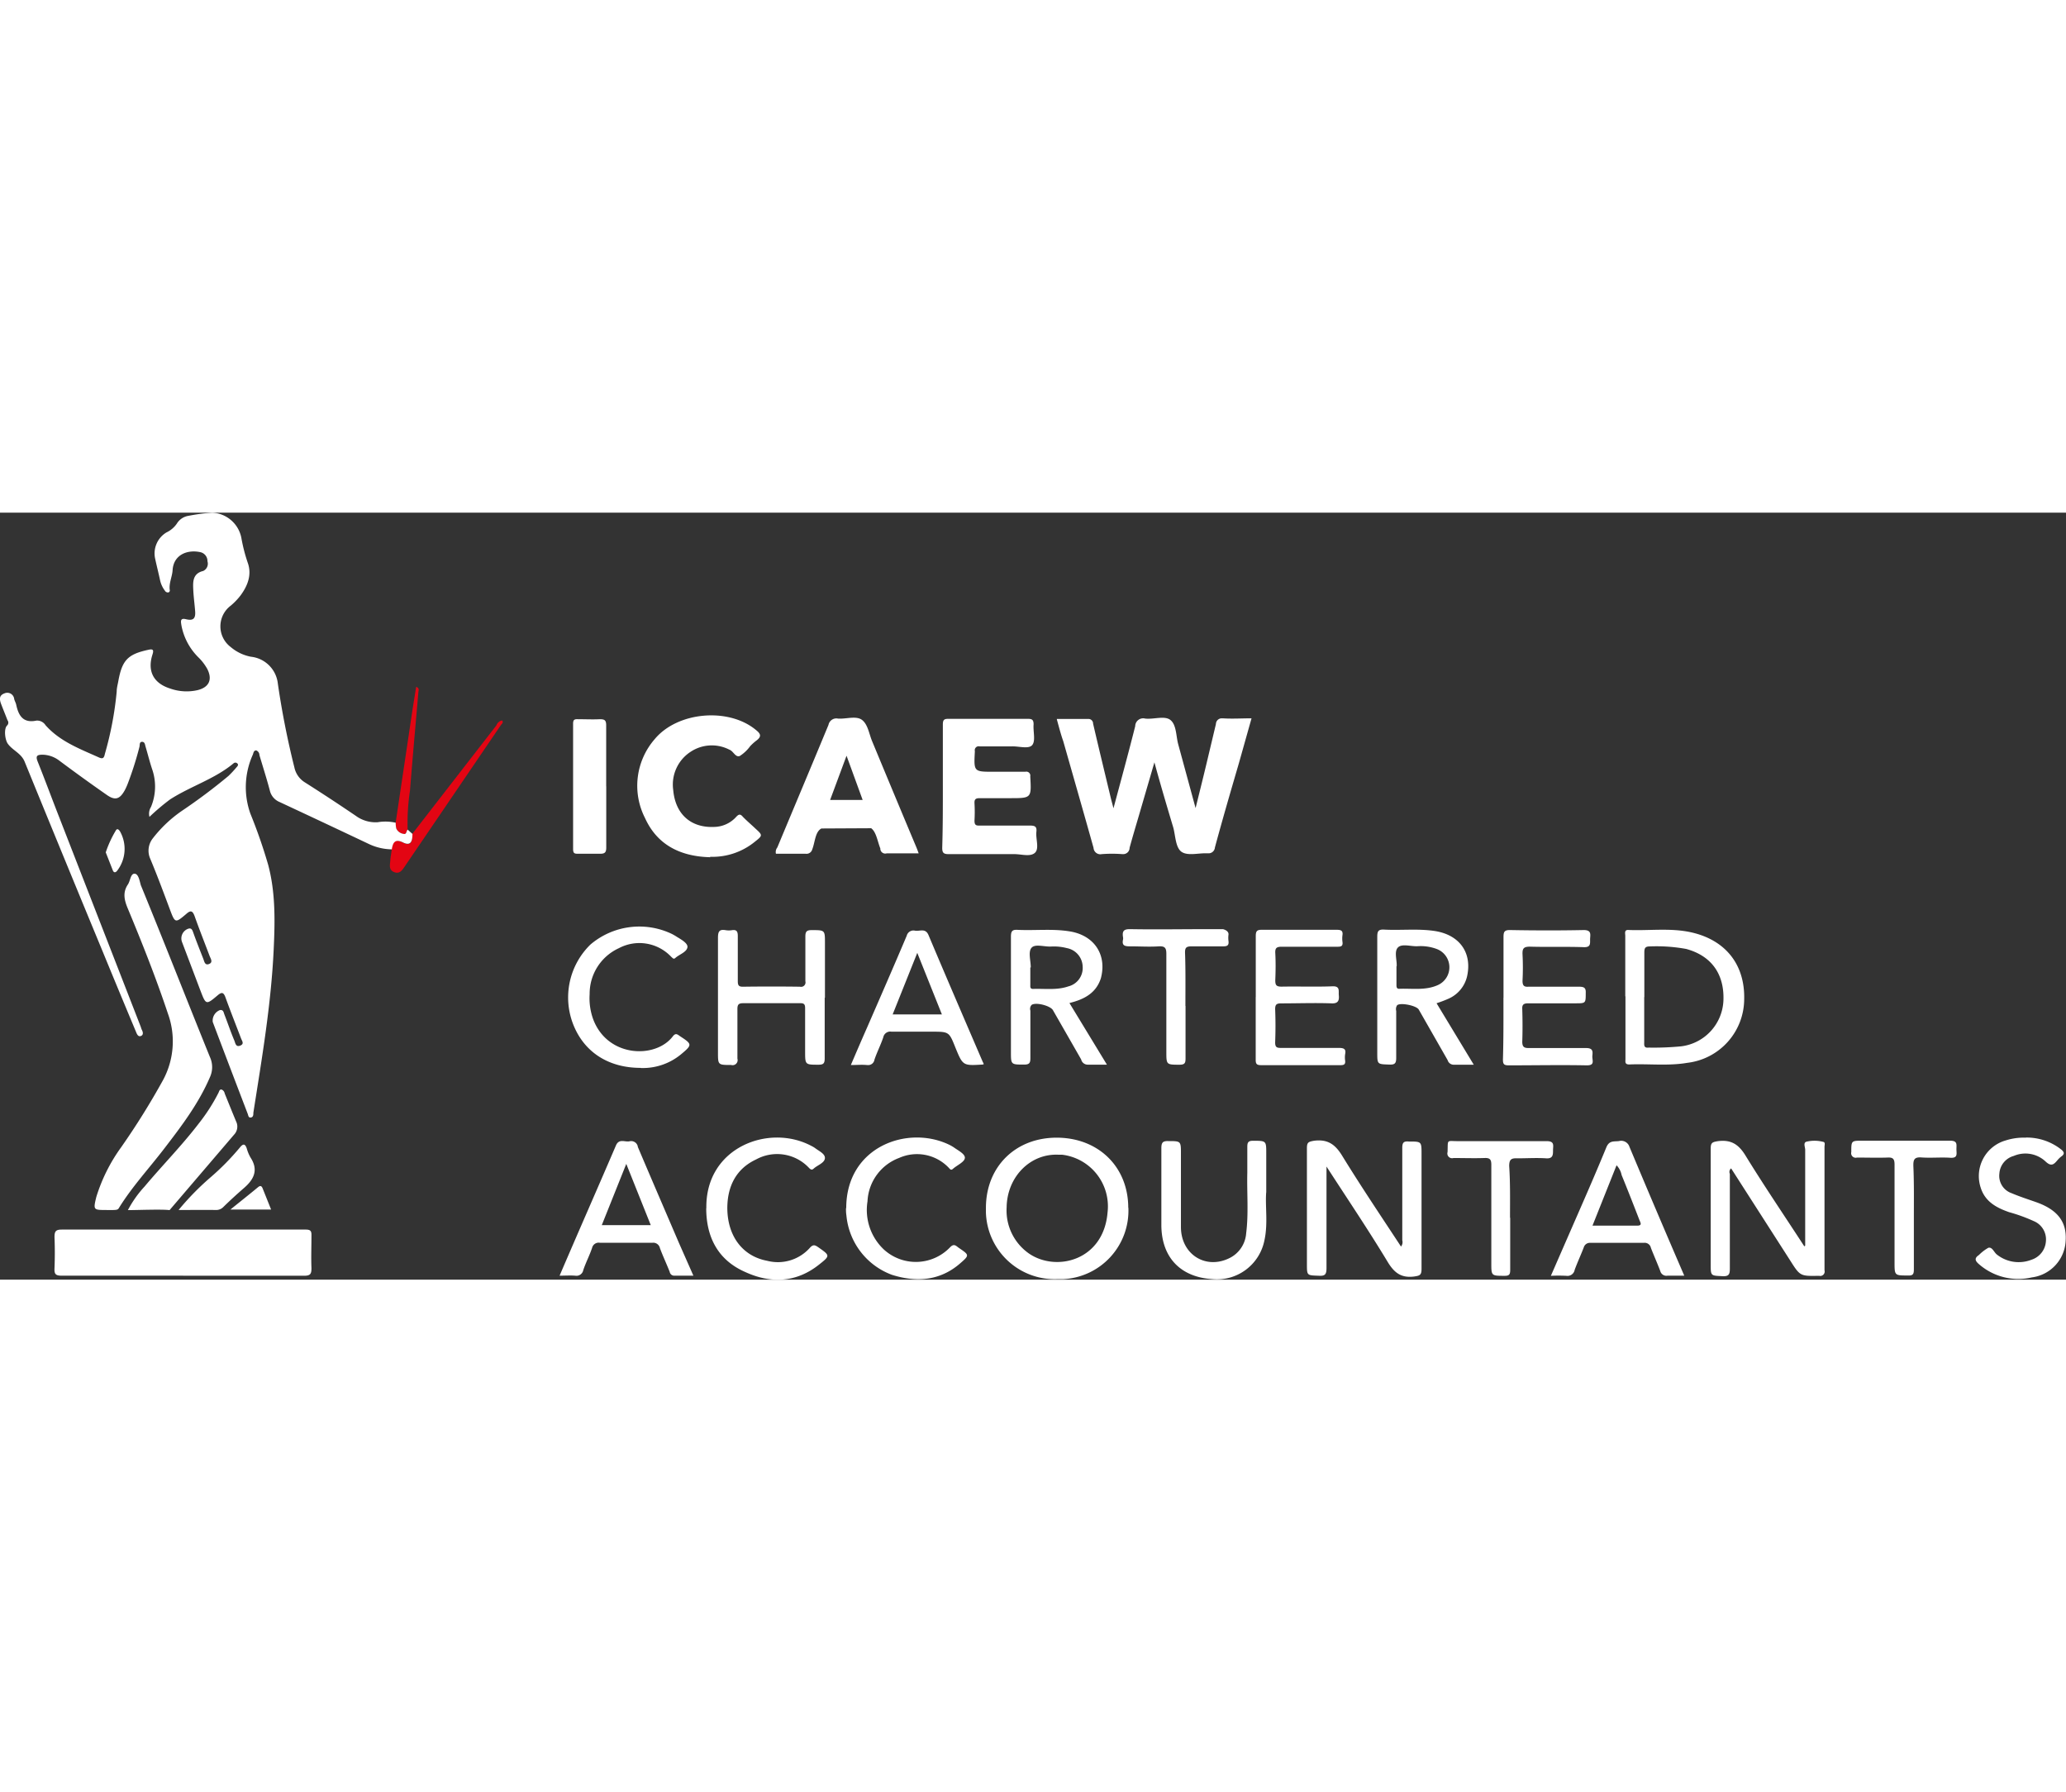
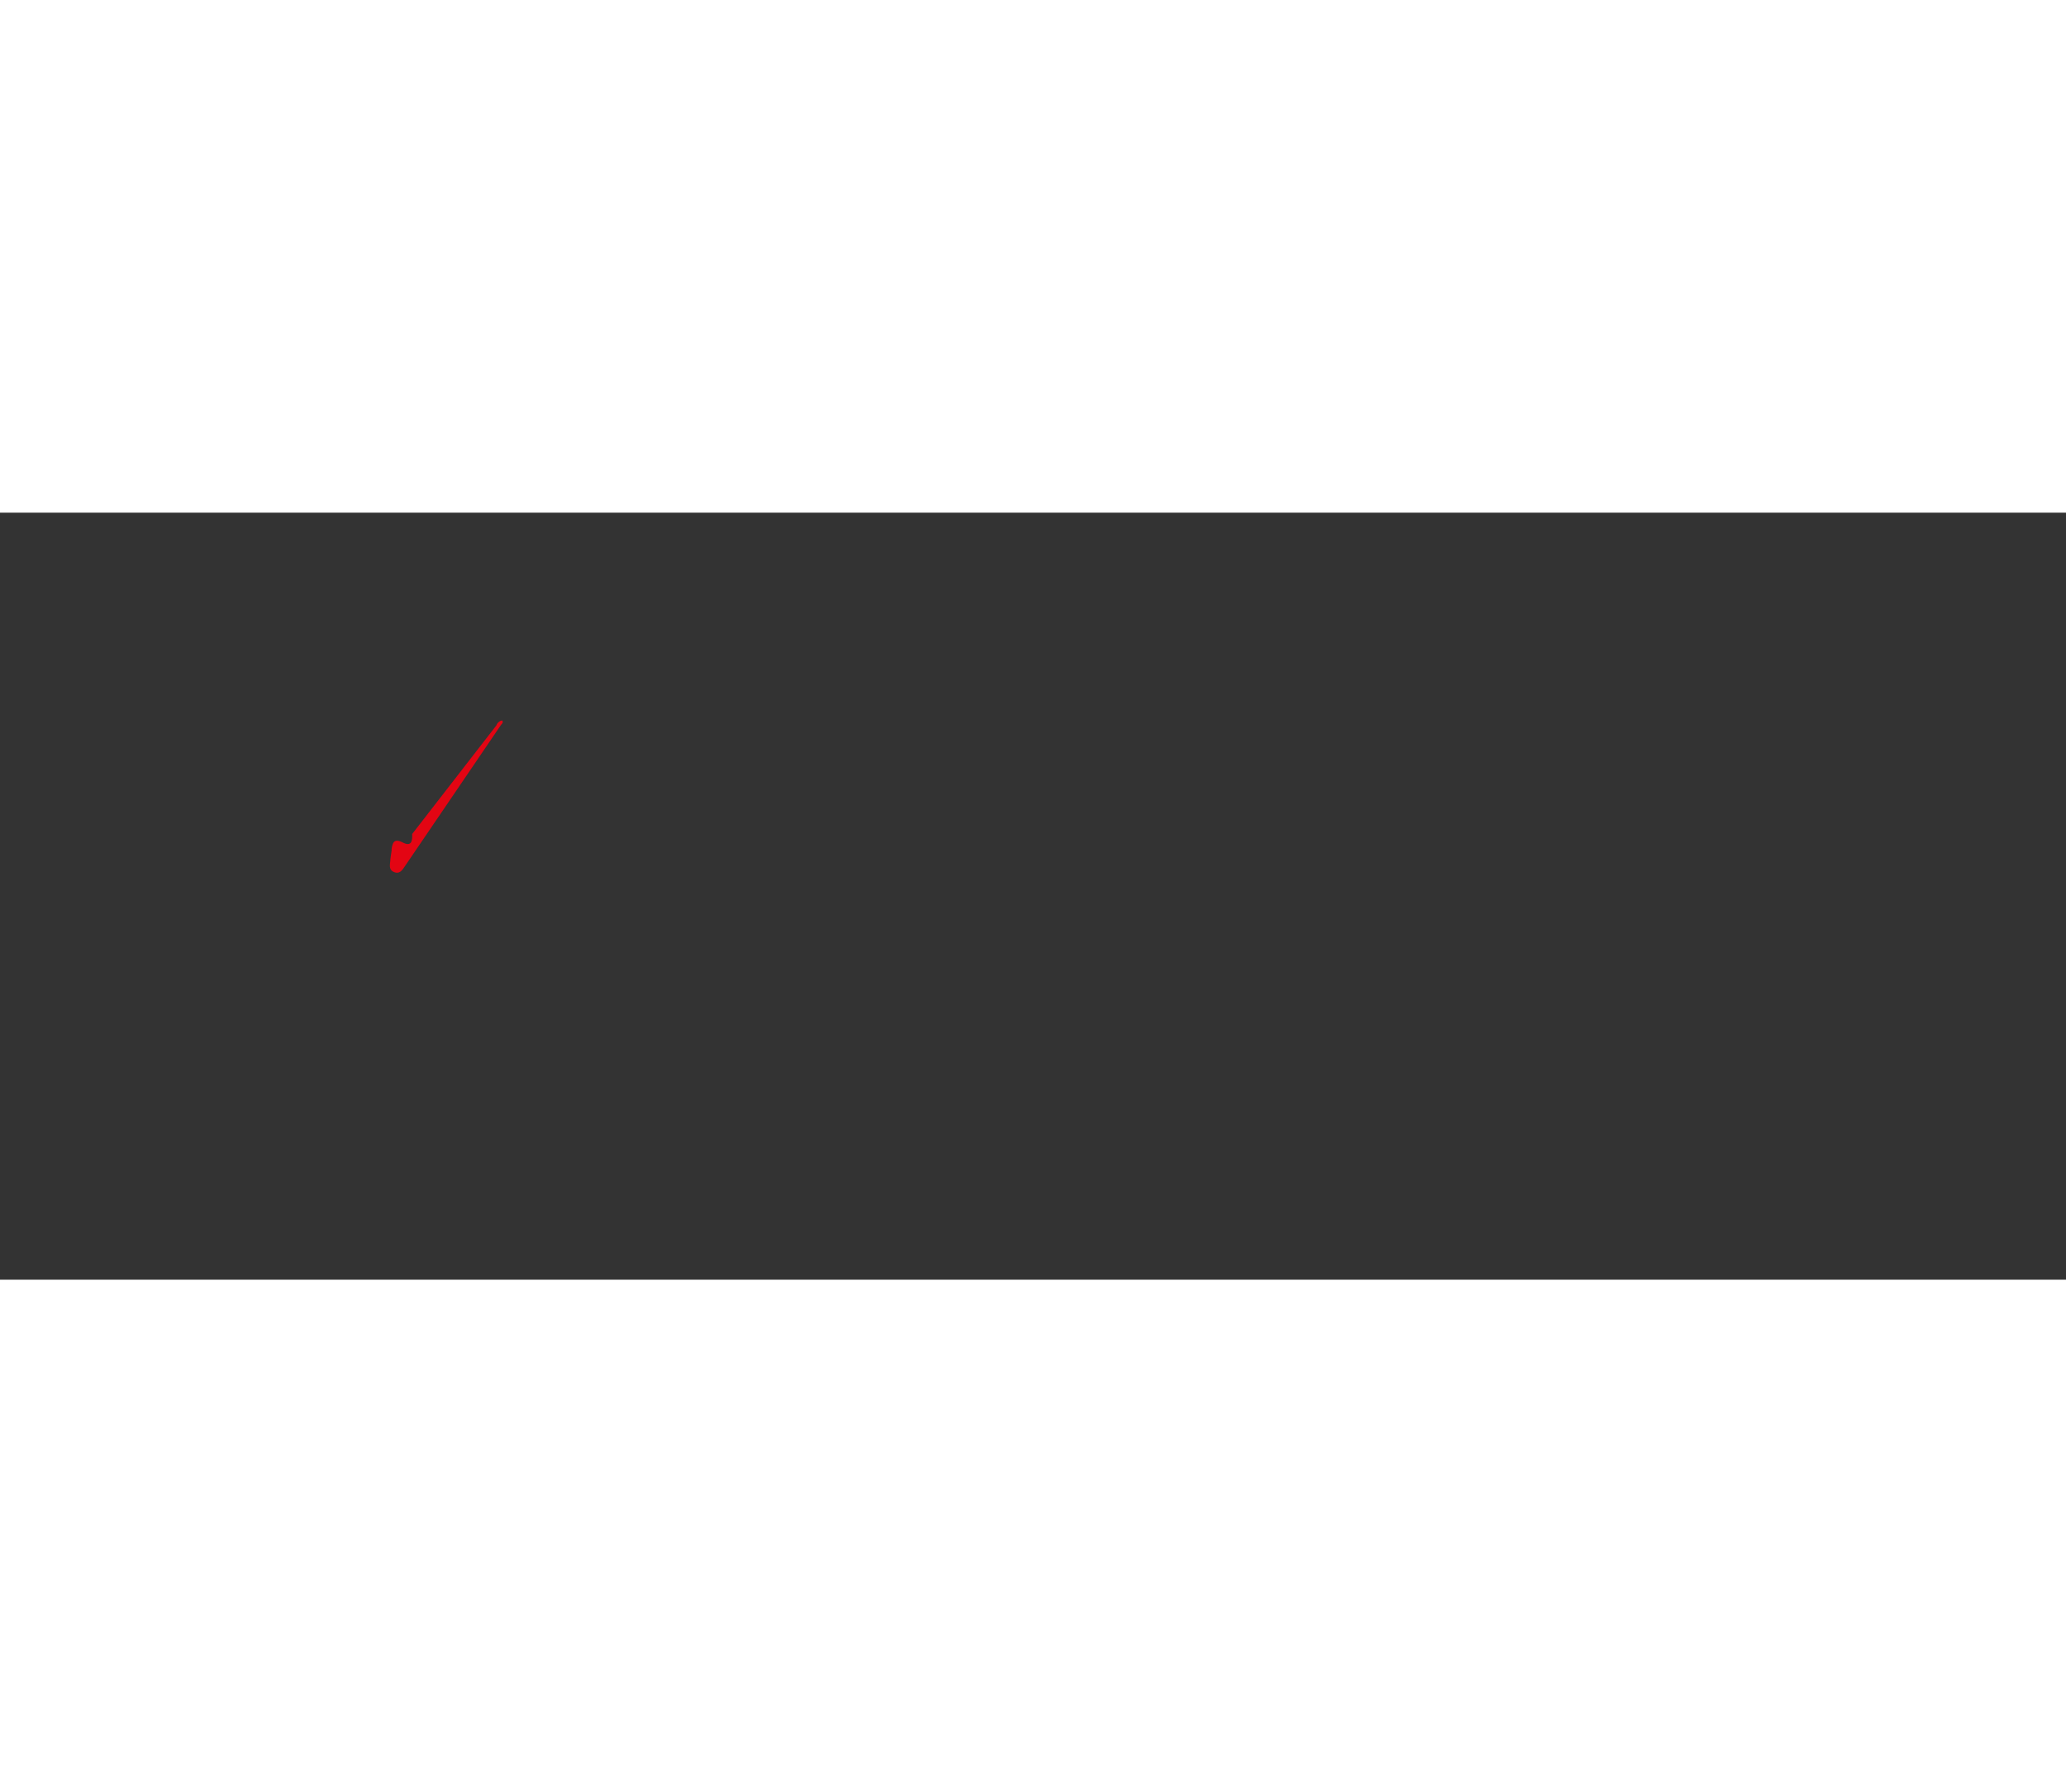
<svg xmlns="http://www.w3.org/2000/svg" id="Layer_1" data-name="Layer 1" viewBox="0 0 327.15 121.43" width="140">
  <rect x="0" y="0" width="327.15" height="121.43" fill="#333333" stroke="none" />
  <title>icaew-white</title>
-   <path d="M64.55,50.2c-.26.2-.13.8-.68.66a1.5,1.5,0,0,1-1.1-.82,3.6,3.6,0,0,1-.12-.94L65.35,31l.55-3.43c.56.22.37.58.35.84-.44,5.2-.92,10.36-1.32,15.53a34.58,34.58,0,0,0-.38,6.28Z" style="fill:#e30513" />
  <path d="M62,53.3c.17-1.08.4-1.78,1.8-1.07s1.5-.33,1.47-1.36l13.34-17.2a1.15,1.15,0,0,1,.92-.77c.22.38-.1.54-.23.75L64.1,56c-.42.63-.84,1.25-1.7.9s-.65-1.1-.6-1.78.16-1.18.23-1.78Z" style="fill:#e30513" />
-   <path d="M62,53.3a8.67,8.67,0,0,1-3.58-.84q-7.07-3.35-14.17-6.66A2.6,2.6,0,0,1,42.73,44c-.5-1.9-1.1-3.75-1.65-5.62a.8.8,0,0,0-.5-.74c-.42,0-.44.4-.54.66a12.5,12.5,0,0,0-.4,9.33,82.06,82.06,0,0,1,2.83,8.14c1.16,4.36,1.08,8.85.87,13.33-.4,8.72-1.87,17.3-3.22,25.9,0,.3,0,.7-.4.76s-.4-.36-.5-.6q-2.78-7.25-5.53-14.52a1.78,1.78,0,0,1,1.17-1.9c.53-.05.55.4.67.7.54,1.38,1,2.77,1.58,4.14.16.4.23,1.07.92.8s.3-.73.15-1.12c-.84-2.2-1.7-4.37-2.5-6.58-.3-.78-.6-.78-1.2-.28-1.85,1.57-1.87,1.55-2.75-.76l-2.92-7.7a1.62,1.62,0,0,1,1-2.07h0c.46-.15.62.13.76.52.5,1.42,1.07,2.83,1.62,4.24.16.4.24,1.08.9.83s.3-.8.12-1.23c-.8-2.12-1.64-4.23-2.4-6.37-.34-.92-.68-.9-1.35-.3C27.76,65,27.72,65,26.9,62.81c-1-2.68-2-5.37-3.1-8a3.14,3.14,0,0,1,.4-3.25,20.46,20.46,0,0,1,4.6-4.35,90.13,90.13,0,0,0,7.38-5.53,17,17,0,0,0,1.3-1.4c.15-.15.34-.4.07-.6a.42.42,0,0,0-.56,0c-3,2.5-6.8,3.62-10.06,5.72a35.2,35.2,0,0,0-3.26,2.76,2,2,0,0,1,.24-1.57,8.4,8.4,0,0,0,.15-6.07c-.37-1.13-.66-2.3-1-3.44-.1-.3-.1-.8-.56-.8s-.34.5-.42.8a53.14,53.14,0,0,1-1.84,5.8,9.25,9.25,0,0,1-.5,1.1c-.8,1.43-1.55,1.62-2.88.67Q13.06,42,9.3,39.19a4.5,4.5,0,0,0-2.55-.87c-.9,0-1.14.2-.78,1.1,1.14,2.84,2.2,5.72,3.32,8.58l13,33.4a4.1,4.1,0,0,0,.16.46c.22.4.28.85-.16,1s-.62-.34-.76-.68q-2.7-6.45-5.36-12.92Q10,54.35,3.9,39.42C3.36,38.09,2,37.64,1.25,36.6c-.46-.6-.67-2.38-.13-2.9a.63.63,0,0,0,.06-.85C.86,32,.5,31.15.18,30.3s-.28-1.4.55-1.7a1.1,1.1,0,0,1,1.52.92c.08.3.26.6.32.9.37,1.73,1.1,2.94,3.2,2.5a1.58,1.58,0,0,1,1.44.73c2.28,2.57,5.4,3.73,8.4,5.08.72.34.87.07,1-.55a53.42,53.42,0,0,0,1.87-9.86c0-.57.16-1.1.26-1.67.6-3.3,1.5-4.24,4.76-4.94.7-.16.88,0,.66.7-.87,2.65.12,4.6,2.8,5.44a7.83,7.83,0,0,0,4.36.24c1.8-.46,2.35-1.68,1.5-3.35a8,8,0,0,0-1.37-1.8,9.6,9.6,0,0,1-2.74-5.2c-.07-.53-.2-1.1.74-.87,1.15.28,1.54-.1,1.45-1.27s-.25-2.3-.3-3.47-.1-2.5,1.58-2.9a1.27,1.27,0,0,0,.67-1.54,1.43,1.43,0,0,0-1.1-1.43c-2-.45-4.27.34-4.42,2.86-.06,1-.58,2-.46,3.07a.34.34,0,0,1-.2.44h-.06a.54.54,0,0,1-.5-.28,4.22,4.22,0,0,1-.75-1.6c-.25-1.17-.55-2.33-.8-3.5a3.87,3.87,0,0,1,1.8-4.12A4.15,4.15,0,0,0,28,1.74,2.63,2.63,0,0,1,29.85.5,30.78,30.78,0,0,1,33.62,0a4.94,4.94,0,0,1,4.6,4,26.42,26.42,0,0,0,1,3.9c.7,1.92,0,3.7-1.18,5.27a10.3,10.3,0,0,1-1.5,1.55,4.1,4.1,0,0,0,0,6.56,6.9,6.9,0,0,0,3.2,1.53A4.8,4.8,0,0,1,44,27.09a133.6,133.6,0,0,0,2.62,13.26,3.66,3.66,0,0,0,1.64,2.34q4.1,2.6,8.1,5.32a5.3,5.3,0,0,0,3.45,1,7.34,7.34,0,0,1,2.85.08,3.6,3.6,0,0,0,.1.94,1.5,1.5,0,0,0,1.12.82c.55.15.42-.47.68-.66l.75.67c0,1-.18,2-1.47,1.36s-1.63,0-1.8,1.1ZM167.35,32.66h4.94a.73.73,0,0,1,.8.74c.93,4,1.9,8,2.86,12l.37,1.4c1.2-4.48,2.36-8.7,3.44-13a1.26,1.26,0,0,1,1.58-1.2c1.38.16,3.14-.53,4.05.27s.83,2.5,1.18,3.8l2.75,10.1c.62-2.5,1.18-4.74,1.72-7l1.5-6.3a.92.92,0,0,1,.93-.91h.15c1.47.1,3,0,4.56,0l-2,7.1c-1.3,4.45-2.6,8.9-3.8,13.35a1,1,0,0,1-1.07.92l-.16,0c-1.35-.06-3,.43-4-.2s-1-2.5-1.35-3.84c-1-3.34-2-6.7-3-10.36L180.33,48c-.5,1.7-1,3.37-1.46,5.06a1,1,0,0,1-1,1l-.16,0a21.3,21.3,0,0,0-3.25,0,1.08,1.08,0,0,1-1.3-1c-1.58-5.64-3.2-11.28-4.8-16.9-.36-1-.66-2.16-1-3.4ZM29,120.8H9.77c-1,0-1.18-.28-1.14-1.18q.1-2.46,0-4.92c0-.9.18-1.2,1.15-1.2H48.4c.78,0,.94.23.92.95,0,1.72-.07,3.44,0,5.16,0,.9-.17,1.2-1.15,1.2H29Zm149.68-10.75a10.86,10.86,0,0,1-10.4,11.3q-.46,0-.92,0a10.9,10.9,0,0,1-11.24-10.55q0-.37,0-.73c0-6.5,4.66-11.12,11.2-11.12s11.33,4.55,11.34,11.1ZM159.4,110a8.3,8.3,0,0,0,3.55,7.3c4.32,2.95,11.8,1.1,12.43-6.5a8.23,8.23,0,0,0-7.19-9.15l-.56,0c-4.5-.23-8.2,3.54-8.23,8.4Z" style="fill:#fff" />
-   <path d="M16.85,110.4c-2.06,0-2.1,0-1.6-2.06a26.88,26.88,0,0,1,3.94-7.88,117.7,117.7,0,0,0,6.64-10.65,12.9,12.9,0,0,0,.76-10.5c-1.88-5.64-4.07-11.15-6.35-16.63-.56-1.33-.84-2.53,0-3.8.4-.56.42-1.73,1.06-1.72s.8,1.15,1,1.82C26,68,29.57,77.12,33.24,86.18a3.82,3.82,0,0,1,0,3.2c-1.8,4.2-4.53,7.78-7.28,11.36-2.36,3.07-5,5.93-7.06,9.23-.26.46-.3.44-2,.44ZM130.07,50c-1,.52-1,2.16-1.45,3.3a.94.94,0,0,1-1.05.7h-4.7a1.17,1.17,0,0,1,.22-1c2.7-6.47,5.42-12.93,8.1-19.4a1.27,1.27,0,0,1,1.5-1c1.3.1,2.9-.5,3.83.23s1.1,2.23,1.6,3.4q3.48,8.4,7,16.78c.1.25.2.5.35.93H140.4a.78.78,0,0,1-1-.68.58.58,0,0,0,0-.1c-.45-1.1-.63-2.6-1.45-3.2m-6.5-4.48h5.15l-2.55-7Zm17.85-2.24V33.57c0-.73.15-.94.9-.93h12.47c.67,0,1,.06,1,.88-.1,1.1.34,2.55-.2,3.25s-2.1.2-3.2.23h-5.16a.62.62,0,0,0-.74.76c-.17,3.27-.2,3.26,3,3.26h5a.63.63,0,0,1,.77.74c.2,3.44.2,3.44-3.2,3.44h-4.8c-.63,0-.86.16-.83.8a24.16,24.16,0,0,1,0,2.76c0,.66.2.8.8.78h8c.77,0,1.1.16,1,1-.12,1.14.5,2.66-.24,3.32s-2.13.2-3.24.2H150.2c-.8,0-1-.23-1-1,.1-3.23.1-6.5.1-9.75ZM112.5,54.55c-4.64-.1-8.4-1.87-10.36-6.2a11.24,11.24,0,0,1,1.52-12.48c3.6-4.36,11.66-5.06,16-1.5.7.56,1.06,1,.13,1.7a8.13,8.13,0,0,0-1,.9,6.1,6.1,0,0,1-1.64,1.55c-.7.28-1-.77-1.66-1a6.06,6.06,0,0,0-6.15.35,6.18,6.18,0,0,0-2.74,6c.33,3.9,2.84,6.08,6.58,5.88a4.8,4.8,0,0,0,3.38-1.57c.45-.5.7-.48,1.1,0,.64.65,1.34,1.24,2,1.87,1.1,1,1.12,1.06-.07,2a10.6,10.6,0,0,1-7.17,2.43Zm115,23.15,5.87,9.7h-3.14a1,1,0,0,1-1-.73l-4.57-8c-.37-.64-2.92-1.15-3.43-.68a1.12,1.12,0,0,0-.14.9v7.43c0,.82-.2,1.08-1,1.06-2-.07-2,0-2-1.9V67.13c0-.9.2-1.17,1.1-1.12,2.67.14,5.35-.18,8,.22,3.9.6,5.94,3.4,5.13,7.14a5.14,5.14,0,0,1-3,3.6,19.4,19.4,0,0,1-1.85.7Zm-6.37-5.9v2.93c0,.32,0,.67.45.65,2.05-.08,4.15.3,6.13-.6a3.09,3.09,0,0,0-.2-5.7,7.3,7.3,0,0,0-3.05-.44c-1.06.05-2.46-.45-3.1.2s-.12,2.07-.2,3ZM26.85,110.42c-1.26-.16-5.13,0-6.6,0a17.5,17.5,0,0,1,2.63-3.72c2.82-3.36,5.92-6.5,8.6-10a29.1,29.1,0,0,0,3.1-4.82c.13-.24.16-.6.5-.55a.8.8,0,0,1,.5.62c.63,1.55,1.25,3.1,1.9,4.65a1.85,1.85,0,0,1-.42,1.88M101.45,87.9c-5.17,0-9-2.55-10.7-6.93a11.7,11.7,0,0,1,2.75-12.6,11.94,11.94,0,0,1,12.9-1.67,8.72,8.72,0,0,1,.82.48c.7.42,1.7,1,1.64,1.6-.1.78-1.24,1.13-1.9,1.7-.3.3-.46,0-.67-.16A6.92,6.92,0,0,0,98,68.95a7.92,7.92,0,0,0-4.63,7.27,9.78,9.78,0,0,0,.53,3.9c2.24,6.15,9.9,6.4,12.65,2.78.46-.6.76-.27,1.15,0,1.92,1.24,1.93,1.36.18,2.82a9.5,9.5,0,0,1-6.43,2.2ZM28.28,110.4a42.72,42.72,0,0,1,5-5.12,39.75,39.75,0,0,0,4.7-4.77c.48-.6.83-.67,1.1.17a6.22,6.22,0,0,0,.6,1.43c1.25,1.92.57,3.4-1,4.77-1.15,1-2.25,2-3.35,3.08a1.58,1.58,0,0,1-1.18.44C32.29,110.37,30.42,110.4,28.28,110.4ZM155.8,87.3l-.16.07c-3.17.2-3.17.2-4.36-2.7-1-2.5-1-2.5-3.76-2.5h-6.35a1.12,1.12,0,0,0-1.3.88c-.4,1.2-1,2.36-1.4,3.55a1,1,0,0,1-1.13.85h-.07c-.8-.08-1.58,0-2.54,0,.9-2.1,1.75-4.08,2.6-6,2.1-4.82,4.2-9.63,6.25-14.47a1.1,1.1,0,0,1,1.33-.8h0c.73.13,1.63-.46,2.12.7,2.83,6.72,5.72,13.4,8.6,20.1a1,1,0,0,1,.14.33Zm-14.45-7.86h7.8l-3.9-9.75Zm59.15,28.18c-.17,2.2.3,4.9-.27,7.54a7.67,7.67,0,0,1-8.33,6.18c-5-.34-7.95-3.45-8-8.48V100.63c0-.88.2-1.17,1.1-1.14,2,0,2,0,2,2v11.6c0,4.27,3.8,6.73,7.53,5a4.75,4.75,0,0,0,2.8-4c.4-3.17.1-6.4.18-9.57v-4.08c0-.68.1-1,.9-1,2.1,0,2.1,0,2.1,2v6.18Zm9.55-4.12v16.07c0,1-.2,1.3-1.2,1.24-1.9-.07-1.9,0-1.9-1.85V100.6c0-.92.25-1,1.1-1.16,2.14-.28,3.35.52,4.48,2.37,3,4.88,6.18,9.6,9.32,14.38a1.12,1.12,0,0,0,.2-1V100.56c0-.85.23-1.07,1.05-1,2,0,2,0,2,1.95v18.22c0,1-.3,1.07-1.18,1.2-2,.25-3.1-.54-4.15-2.26-3.06-5.07-6.34-9.93-9.72-15.15Zm75.8,12.56v-15.2c0-.44-.4-1.2.32-1.3a5.5,5.5,0,0,1,2.6.07c.28.1.14.5.14.77v19.55a.7.7,0,0,1-.85.87c-3,.05-3,.08-4.6-2.45l-9.34-14.56a.73.73,0,0,0-.2.87v15c0,.88-.14,1.24-1.13,1.2-1.9-.1-1.9,0-1.9-1.9V100.64c0-.92.3-1,1.15-1.14,2.08-.26,3.27.5,4.37,2.3,3,4.88,6.2,9.58,9.3,14.35ZM257.36,76.58V67c0-.4-.2-1,.55-.93,3.3.13,6.65-.36,9.93.38,5.46,1.24,8.5,5.15,8.35,10.65a10.19,10.19,0,0,1-9,10c-3,.52-6.14.13-9.2.26-.74,0-.6-.45-.6-.87V76.56Zm3,.14v7.07c0,.46-.1,1,.7.9a44.93,44.93,0,0,0,5.14-.2,7.63,7.63,0,0,0,6.7-7.17c.2-4.25-1.9-7.17-5.9-8.25a26.22,26.22,0,0,0-5.72-.4c-.77,0-.9.25-.9,1,0,2.3,0,4.66,0,7Zm-91,.94,5.92,9.73H172.2a1.06,1.06,0,0,1-1-.83l-4.47-7.8c-.4-.7-2.7-1.3-3.37-.83a.9.9,0,0,0-.2.9v7.55c0,.76-.18,1-1,1-2.08,0-2.08,0-2.08-2V67.15c0-.9.2-1.16,1.1-1.1,2.7.13,5.44-.2,8.14.23,3.94.6,6,3.7,5,7.44-.75,2.33-2.62,3.33-4.93,3.9ZM163.21,72h-.06v2.75c0,.3-.06.66.44.65,1.86-.07,3.76.23,5.58-.4a3,3,0,0,0,2.27-3.12,3.06,3.06,0,0,0-2.5-2.94,8.16,8.16,0,0,0-2.5-.25c-1.07.06-2.54-.46-3.1.2s-.12,2-.12,3.1ZM130.59,76.8v9.6c0,.8-.2,1-1,1-2.1,0-2.1,0-2.1-2.1V78.46c0-.6-.15-.82-.8-.8h-9c-.77,0-.93.25-.92,1v7.78a.8.8,0,0,1-1,1c-2.08,0-2.08,0-2.08-2V67.34c0-1,.18-1.42,1.22-1.24a3,3,0,0,0,1,0c.78-.12.93.25.92,1v7.07c0,.67.16.9.85.88q4.5-.06,9,0a.7.7,0,0,0,.85-.86v-7.1c0-.8.24-1,1-1,2.1,0,2.1,0,2.1,2q0,4.34,0,8.7ZM16.74,53.8a17.34,17.34,0,0,1,1.6-3.48c.2-.37.47-.18.68.17a5.66,5.66,0,0,1-.5,6.24c-.27.3-.5.25-.64-.06l-1.14-2.9Zm19.72,56.55c1.58-1.28,3-2.4,4.4-3.56.36-.3.57-.2.72.17l1.35,3.37H36.46Zm202.68,1.28v8.27c0,.75-.2.93-.92.92-2.07,0-2.07,0-2.07-2V103.24c0-.83-.22-1.1-1.06-1.07-1.66.06-3.3,0-4.93,0a.75.75,0,0,1-.94-.94c.08-2.1-.22-1.72,1.7-1.73h14c1.3,0,1,.73,1,1.44s0,1.36-1.1,1.28c-1.5-.1-3,0-4.54,0-1-.05-1.3.2-1.3,1.23.18,2.66.13,5.42.13,8.18Zm63.92-.13v8.27c0,.7-.08,1.05-.94,1-2.12,0-2.12,0-2.12-2.1V103.2c0-.93-.28-1.15-1.15-1.1-1.6.05-3.2,0-4.8,0a.72.72,0,0,1-.9-.87c0-1.8,0-1.8,1.75-1.8h13.9c1.2,0,1,.6,1,1.33s.27,1.46-1,1.37c-1.5-.1-3,.06-4.54-.05-1.12-.08-1.3.34-1.28,1.34C303.1,106.15,303.06,108.82,303.06,111.5ZM187.73,78.1v8.3c0,.7-.1,1-.94,1-2.1,0-2.1,0-2.1-2.06V69.86c0-.92-.2-1.25-1.18-1.2-1.5.1-3,0-4.56,0-.83,0-1.33-.1-1.12-1.07a1,1,0,0,0,0-.38c-.16-1,.14-1.3,1.2-1.27,4,.07,8.07,0,12.1,0h2.53s.95.2.87.88a3.88,3.88,0,0,0,0,1c.1.73-.25.85-.9.84h-4.9c-.82,0-1.1.15-1.08,1,.1,2.83.06,5.63.06,8.43Zm50.35-1.3V67.22c0-.83.1-1.16,1.08-1.14,3.87.07,7.75.08,11.63,0,1.32,0,1,.8,1,1.48s.1,1.27-1,1.23c-2.85-.1-5.7,0-8.53-.08-1,0-1.2.3-1.17,1.2q.11,2.1,0,4.2c0,.74.22,1,.95.94h8c.83,0,1.1.2,1.06,1,0,1.63,0,1.63-1.64,1.63H242c-.73,0-1,.2-.95.93.05,1.72.06,3.44,0,5.15,0,.82.3,1,1,1h9.1c1.1,0,1.07.53,1,1.22s.5,1.54-.9,1.52c-4.12-.08-8.24,0-12.36,0-.76,0-.9-.22-.9-.93.1-3.37.08-6.6.08-9.8Zm28.62,44h-2.65a1,1,0,0,1-1.15-.75c-.47-1.23-1-2.42-1.48-3.65a1,1,0,0,0-1.1-.8h-8.53a1,1,0,0,0-1,.72c-.46,1.2-1,2.35-1.44,3.55a1.16,1.16,0,0,1-1.34.95h0a24,24,0,0,0-2.43,0l2.88-6.6c2-4.58,4-9.1,5.9-13.73.46-1.13,1.2-.9,2-1a1.37,1.37,0,0,1,1.66.9c2.84,6.78,5.7,13.5,8.7,20.45Zm-14.53-7.92h7.06c.82,0,.57-.42.4-.82-.93-2.4-1.87-4.8-2.85-7.2a3.12,3.12,0,0,0-.8-1.54ZM109.8,120.8h-3a.72.72,0,0,1-.75-.6c-.5-1.27-1.08-2.5-1.55-3.76a1.08,1.08,0,0,0-1.2-.85H95a1.07,1.07,0,0,0-1.24.8c-.4,1.2-1,2.33-1.4,3.53a1.1,1.1,0,0,1-1.28.88h0c-.78-.06-1.57,0-2.47,0,3-7,6-13.8,8.93-20.63.5-1.14,1.43-.48,2.16-.65a1.07,1.07,0,0,1,1.29.8v.07c2.16,5.1,4.35,10.16,6.53,15.25Zm-6.75-8-3.88-9.7-3.88,9.7h7.76Zm95.8-36.1V67.1c0-.72.08-1.08.95-1.06h11.88c.64,0,1,.12.9.84a4,4,0,0,0,0,1.08c.1.7-.26.77-.83.76H203c-.84,0-1.1.18-1.06,1,.08,1.44.06,2.88,0,4.32,0,.77.17,1,1,1,2.68-.05,5.36.05,8-.05,1.3-.07,1,.7,1.06,1.4s0,1.33-1.08,1.3c-2.68-.1-5.36,0-8,0-.7,0-1,.1-1,.9.07,1.76.07,3.5,0,5.28,0,.8.28.88,1,.87H212c.83,0,1.17.18,1,1a3.44,3.44,0,0,0,0,1c.07.6-.17.73-.74.73H199.7c-.7,0-.87-.2-.86-.88v-9.9Zm-87,33.4c-.15-9.64,9.94-13.4,16.6-9.86a4.27,4.27,0,0,1,.62.36c.62.48,1.65.92,1.55,1.65s-1.2,1.06-1.8,1.62c-.28.25-.48.1-.7-.12a6.92,6.92,0,0,0-8.38-1.36c-3.16,1.47-4.54,4.22-4.57,7.65,0,4.42,2.36,7.66,6.3,8.4a6.78,6.78,0,0,0,6.77-2.05c.52-.58.82-.45,1.35-.08,1.85,1.3,1.9,1.32.1,2.74-3.65,2.9-7.7,3-11.7,1.16-4.33-1.9-6.16-5.55-6.16-10.1Zm22.15,0c0-9.77,9.8-13.23,16.37-10a6.2,6.2,0,0,1,.83.5c.65.45,1.7,1,1.58,1.62s-1.25,1.1-1.9,1.68c-.32.28-.46,0-.66-.2a6.94,6.94,0,0,0-7.85-1.54,7.7,7.7,0,0,0-5,6.87,8.6,8.6,0,0,0,2.52,7.56,7.5,7.5,0,0,0,10.53-.26c.68-.73,1-.2,1.46.1,1.62,1.1,1.65,1.13.15,2.43-3.22,2.8-7,3-10.8,1.8a11.11,11.11,0,0,1-7.2-9.38,6,6,0,0,1-.06-1.2ZM320.85,98.93a8.83,8.83,0,0,1,5.55,1.9c.44.36.6.7,0,1.1a4,4,0,0,0-.6.58c-.58.7-1,1.07-1.92.18a4.67,4.67,0,0,0-5-.85,3.1,3.1,0,0,0-2.28,2.8,2.9,2.9,0,0,0,1.94,3.1c1.32.56,2.7,1,4,1.46,3.3,1.2,4.73,3.1,4.56,6a6.14,6.14,0,0,1-5.36,5.87,9.45,9.45,0,0,1-8.38-2.1c-.58-.5-.78-.93,0-1.44a6.68,6.68,0,0,1,1.5-1.15c.64-.15.88.74,1.38,1.1a5.55,5.55,0,0,0,5.43.8,3.3,3.3,0,0,0,2.3-2.93,3.13,3.13,0,0,0-1.9-3.18,26.47,26.47,0,0,0-3.94-1.43c-2-.7-3.76-1.65-4.47-3.82a5.87,5.87,0,0,1,3.67-7.45l.23-.07a9.33,9.33,0,0,1,3.2-.45ZM96,43.33V53c0,.7-.15,1-.93,1-1.15,0-2.32,0-3.47,0-.57,0-.85,0-.85-.74V33.4c0-.64.24-.72.77-.7,1.16,0,2.32.06,3.47,0,.8,0,1,.2,1,1,0,3.17,0,6.4,0,9.64Z" style="fill:#fff" />
</svg>